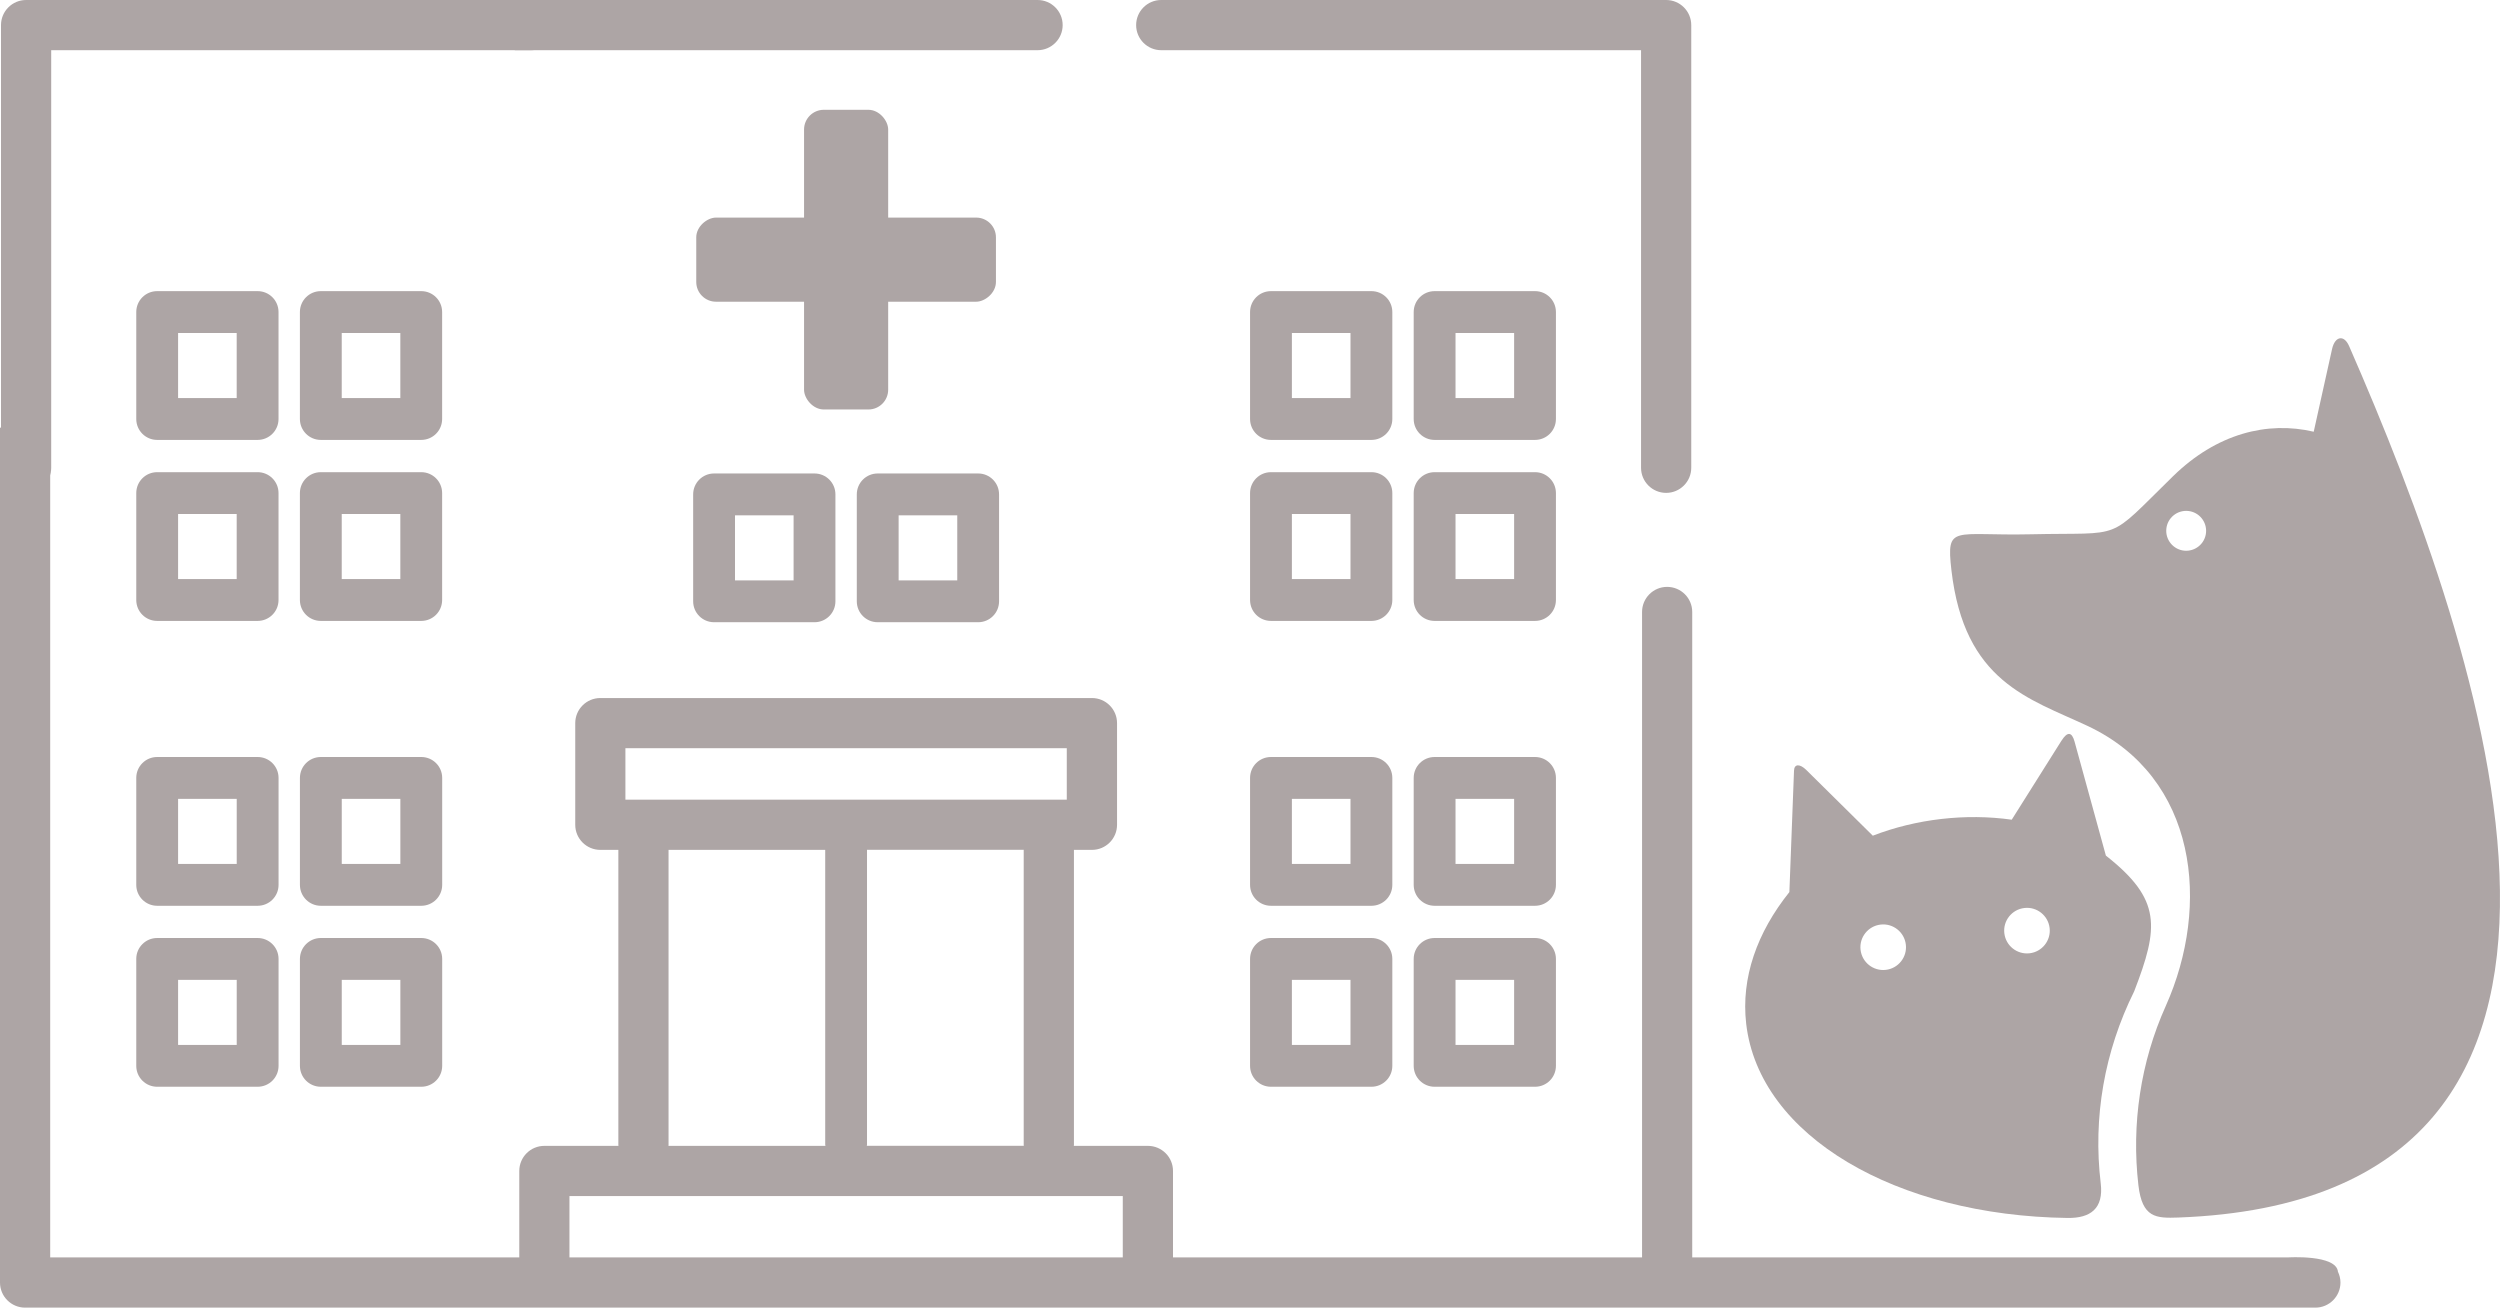
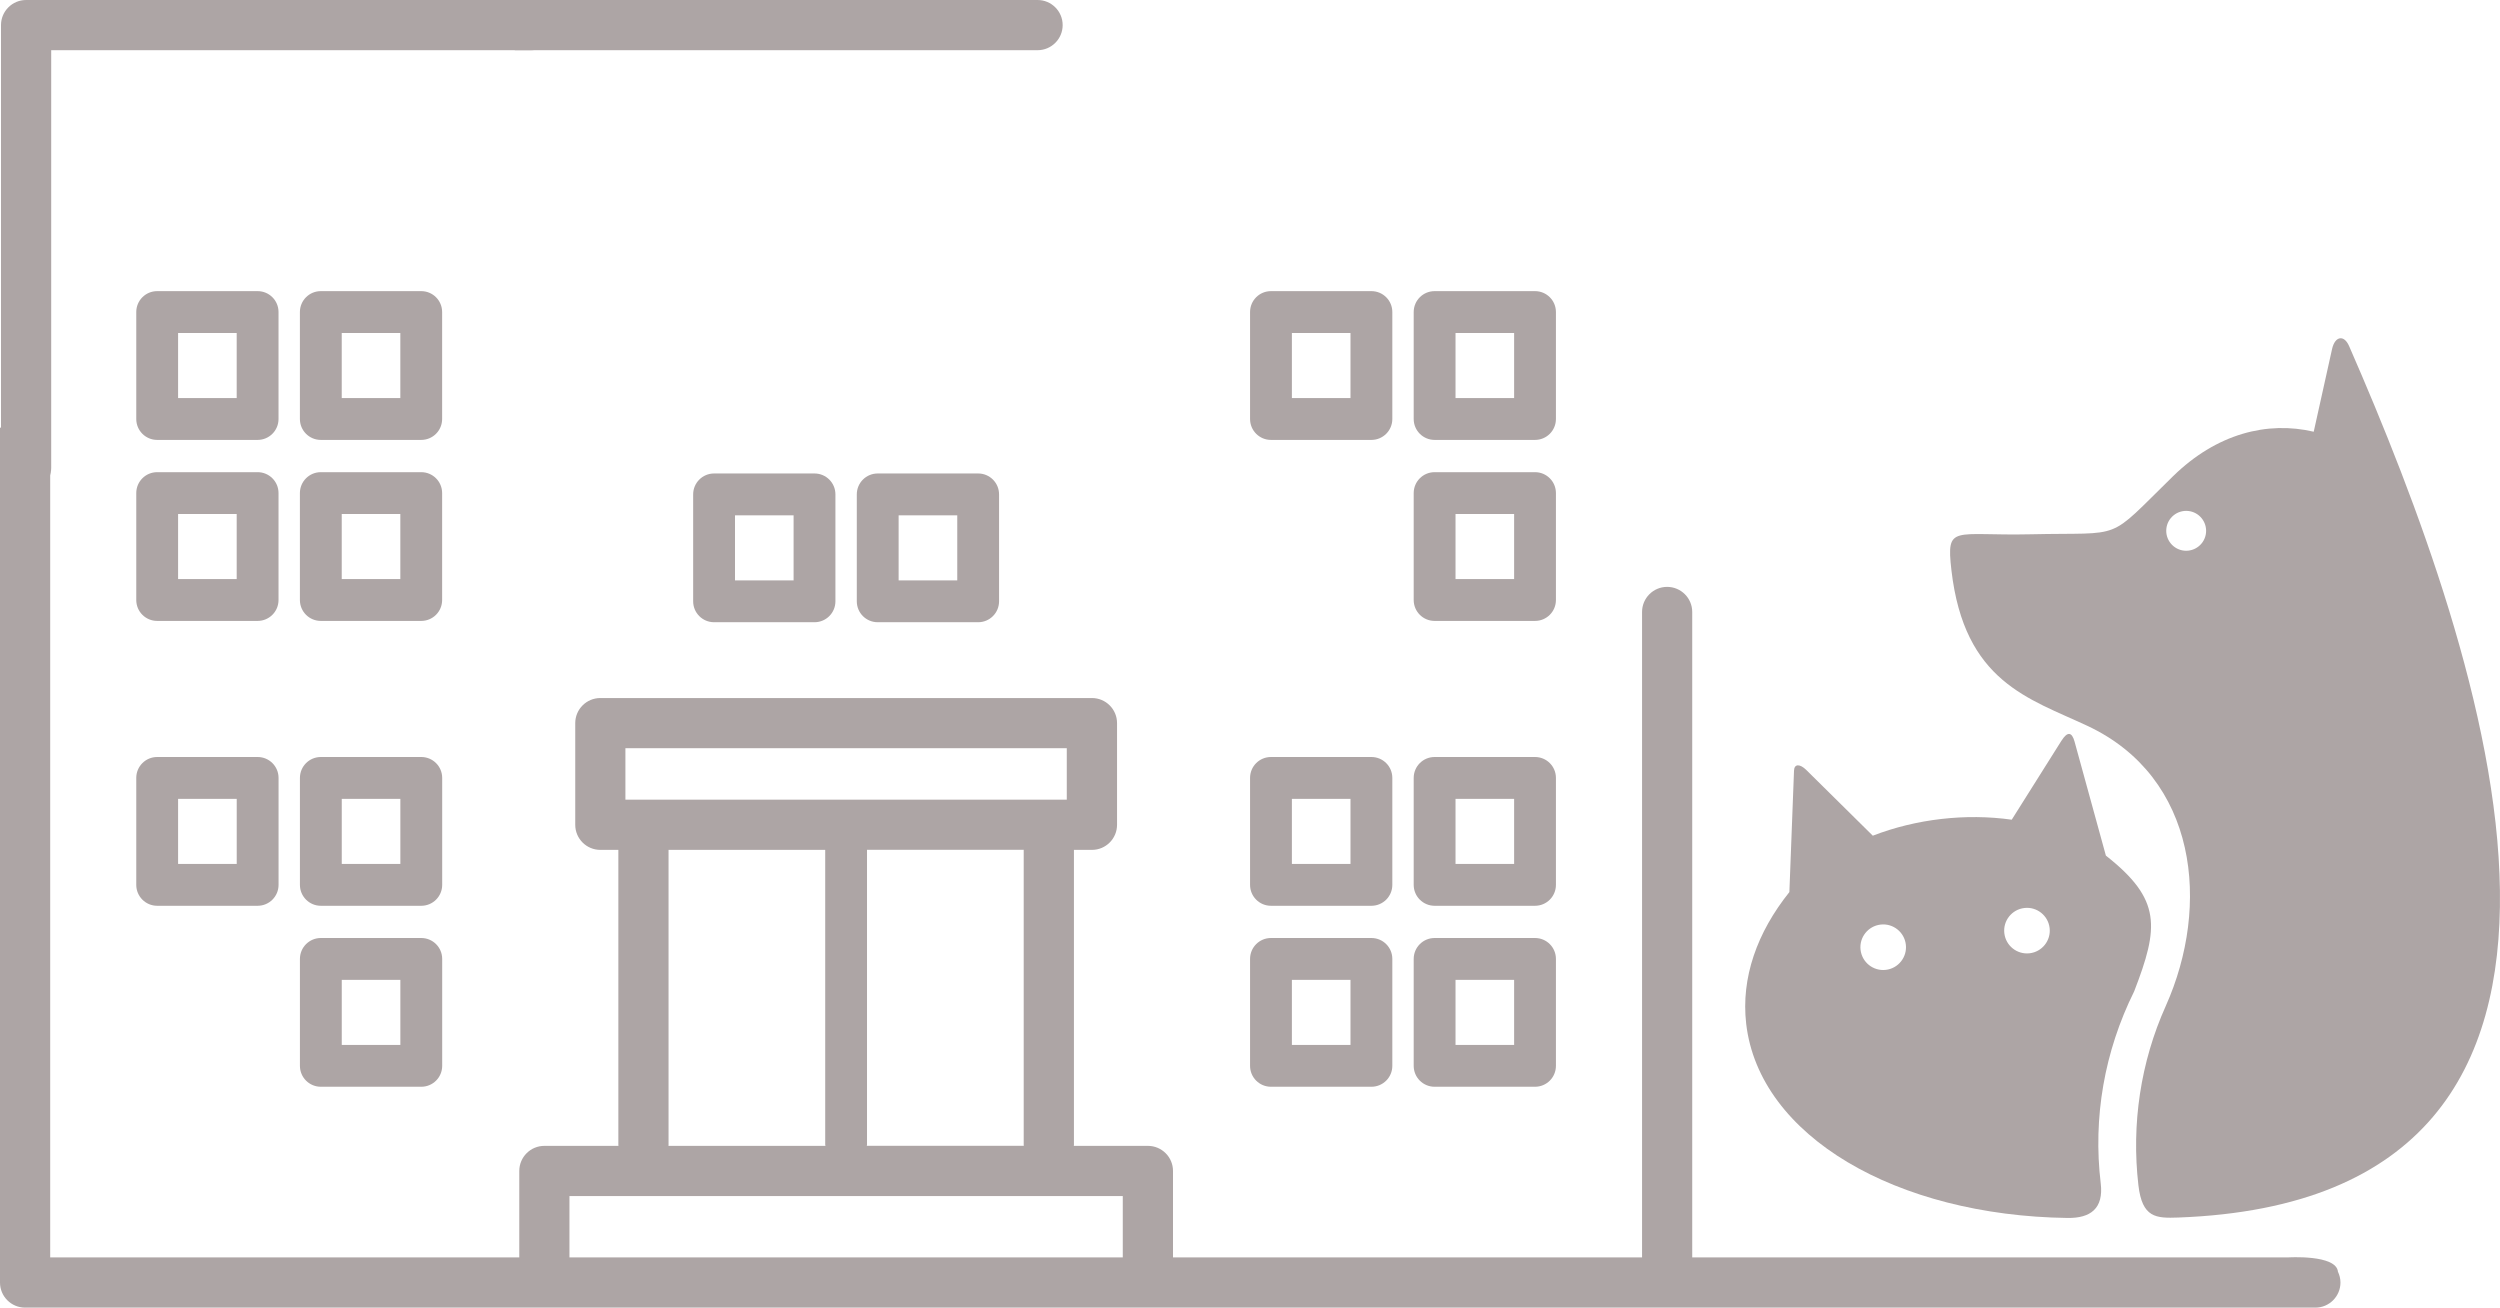
<svg xmlns="http://www.w3.org/2000/svg" id="_レイヤー_2" data-name="レイヤー 2" viewBox="0 0 824.7 431.36">
  <defs>
    <style>
      .cls-1 {
        fill-rule: evenodd;
      }

      .cls-1, .cls-2 {
        fill: #ada5a5;
        stroke-width: 0px;
      }
    </style>
  </defs>
  <g id="_レイヤー_1-2" data-name="レイヤー 1">
    <g>
      <g>
        <path class="cls-2" d="M268.69,205.26h-33.13c-3.81,0-6.9-3.08-6.9-6.9v-35.27c0-3.81,3.09-6.9,6.9-6.9h33.13c3.82,0,6.9,3.09,6.9,6.9v35.27c0,3.82-3.09,6.9-6.9,6.9h0ZM242.46,191.47h19.33v-21.47h-19.33v21.47h0Z" />
        <path class="cls-2" d="M322.68,205.26h-33.14c-3.82,0-6.9-3.08-6.9-6.9v-35.27c0-3.81,3.08-6.9,6.9-6.9h33.14c3.81,0,6.89,3.09,6.89,6.9v35.27c0,3.82-3.09,6.9-6.89,6.9h0ZM296.44,191.47h19.34v-21.47h-19.34v21.47h0Z" />
        <path class="cls-2" d="M84.99,298.8h-33.14c-3.81,0-6.9-3.09-6.9-6.9v-35.28c0-3.82,3.09-6.9,6.9-6.9h33.14c3.81,0,6.9,3.08,6.9,6.9v35.28c0,3.81-3.09,6.9-6.9,6.9h0ZM58.75,285h19.34v-21.47h-19.34v21.47h0Z" />
-         <path class="cls-2" d="M84.99,358.5h-33.14c-3.81,0-6.9-3.08-6.9-6.9v-35.27c0-3.81,3.09-6.9,6.9-6.9h33.14c3.81,0,6.9,3.09,6.9,6.9v35.27c0,3.82-3.09,6.9-6.9,6.9h0ZM58.75,344.7h19.34v-21.47h-19.34v21.47h0Z" />
        <path class="cls-2" d="M138.97,298.8h-33.13c-3.81,0-6.9-3.09-6.9-6.9v-35.28c0-3.82,3.09-6.9,6.9-6.9h33.13c3.81,0,6.9,3.08,6.9,6.9v35.28c0,3.81-3.09,6.9-6.9,6.9h0ZM112.74,285h19.33v-21.47h-19.33v21.47h0Z" />
        <path class="cls-2" d="M138.97,358.5h-33.13c-3.81,0-6.9-3.08-6.9-6.9v-35.27c0-3.81,3.09-6.9,6.9-6.9h33.13c3.81,0,6.9,3.09,6.9,6.9v35.27c0,3.82-3.09,6.9-6.9,6.9h0ZM112.74,344.7h19.33v-21.47h-19.33v21.47h0Z" />
        <path class="cls-2" d="M452.4,298.8h-33.13c-3.82,0-6.9-3.09-6.9-6.9v-35.28c0-3.82,3.08-6.9,6.9-6.9h33.13c3.82,0,6.9,3.08,6.9,6.9v35.28c0,3.81-3.09,6.9-6.9,6.9h0ZM426.17,285h19.33v-21.47h-19.33v21.47h0Z" />
        <path class="cls-2" d="M452.4,358.5h-33.13c-3.82,0-6.9-3.08-6.9-6.9v-35.27c0-3.81,3.08-6.9,6.9-6.9h33.13c3.82,0,6.9,3.09,6.9,6.9v35.27c0,3.82-3.09,6.9-6.9,6.9h0ZM426.17,344.7h19.33v-21.47h-19.33v21.47h0Z" />
        <path class="cls-2" d="M506.37,298.8h-33.12c-3.81,0-6.9-3.09-6.9-6.9v-35.28c0-3.82,3.09-6.9,6.9-6.9h33.12c3.82,0,6.9,3.08,6.9,6.9v35.28c0,3.81-3.08,6.9-6.9,6.9h0ZM480.15,285h19.33v-21.47h-19.33v21.47h0Z" />
        <path class="cls-2" d="M506.37,358.5h-33.12c-3.81,0-6.9-3.08-6.9-6.9v-35.27c0-3.81,3.09-6.9,6.9-6.9h33.12c3.82,0,6.9,3.09,6.9,6.9v35.27c0,3.82-3.08,6.9-6.9,6.9h0ZM480.15,344.7h19.33v-21.47h-19.33v21.47h0Z" />
        <path class="cls-2" d="M452.4,145.12h-33.13c-3.82,0-6.9-3.09-6.9-6.9v-35.28c0-3.82,3.08-6.9,6.9-6.9h33.13c3.82,0,6.9,3.08,6.9,6.9v35.28c0,3.81-3.09,6.9-6.9,6.9h0ZM426.17,131.32h19.33v-21.47h-19.33v21.47h0Z" />
-         <path class="cls-2" d="M452.4,204.83h-33.13c-3.82,0-6.9-3.08-6.9-6.9v-35.27c0-3.81,3.08-6.9,6.9-6.9h33.13c3.82,0,6.9,3.09,6.9,6.9v35.27c0,3.82-3.09,6.9-6.9,6.9h0ZM426.17,191.03h19.33v-21.47h-19.33v21.47h0Z" />
        <path class="cls-2" d="M506.37,145.12h-33.12c-3.81,0-6.9-3.09-6.9-6.9v-35.28c0-3.82,3.09-6.9,6.9-6.9h33.12c3.82,0,6.9,3.08,6.9,6.9v35.28c0,3.81-3.08,6.9-6.9,6.9h0ZM480.15,131.32h19.33v-21.47h-19.33v21.47h0Z" />
        <path class="cls-2" d="M506.37,204.83h-33.12c-3.81,0-6.9-3.08-6.9-6.9v-35.27c0-3.81,3.09-6.9,6.9-6.9h33.12c3.82,0,6.9,3.09,6.9,6.9v35.27c0,3.82-3.08,6.9-6.9,6.9h0ZM480.15,191.03h19.33v-21.47h-19.33v21.47h0Z" />
        <path class="cls-2" d="M84.98,145.12h-33.13c-3.82,0-6.9-3.09-6.9-6.9v-35.28c0-3.82,3.08-6.9,6.9-6.9h33.13c3.82,0,6.9,3.08,6.9,6.9v35.28c0,3.81-3.09,6.9-6.9,6.9h0ZM58.75,131.32h19.33v-21.47h-19.33v21.47h0Z" />
        <path class="cls-2" d="M84.98,204.83h-33.13c-3.82,0-6.9-3.08-6.9-6.9v-35.27c0-3.81,3.08-6.9,6.9-6.9h33.13c3.82,0,6.9,3.09,6.9,6.9v35.27c0,3.82-3.09,6.9-6.9,6.9h0ZM58.75,191.03h19.33v-21.47h-19.33v21.47h0Z" />
        <path class="cls-2" d="M138.95,145.12h-33.12c-3.81,0-6.9-3.09-6.9-6.9v-35.28c0-3.82,3.09-6.9,6.9-6.9h33.12c3.82,0,6.9,3.08,6.9,6.9v35.28c0,3.81-3.08,6.9-6.9,6.9h0ZM112.73,131.32h19.33v-21.47h-19.33v21.47h0Z" />
        <path class="cls-2" d="M138.95,204.83h-33.12c-3.81,0-6.9-3.08-6.9-6.9v-35.27c0-3.81,3.09-6.9,6.9-6.9h33.12c3.82,0,6.9,3.09,6.9,6.9v35.27c0,3.82-3.08,6.9-6.9,6.9h0ZM112.73,191.03h19.33v-21.47h-19.33v21.47h0Z" />
        <path class="cls-2" d="M0,140.99v282.09c0,4.58,3.71,8.28,8.28,8.28h755.51c4.57,0,8.28-3.71,8.28-8.28,0-1.28-.31-2.47-.83-3.56-.52-5.76-16.57-4.72-16.57-4.72h-196.44v-212.92c0-4.58-3.71-8.28-8.28-8.28s-8.27,3.71-8.27,8.28v212.92h-154.73v-28.52c0-4.58-3.71-8.28-8.28-8.28h-24.44c0-.12.04-.23.04-.37v-97.27h5.94c4.57,0,8.28-3.71,8.28-8.28v-33.53c0-4.57-3.71-8.28-8.28-8.28h-162.17c-4.57,0-8.28,3.71-8.28,8.28v33.53c0,4.58,3.71,8.28,8.28,8.28h5.94v97.27c0,.13.03.24.03.37h-24.43c-4.58,0-8.28,3.71-8.28,8.28v28.52H16.56V149.26M169.83,16.56h172.44c4.57,0,8.28-3.71,8.28-8.28S346.84,0,342.27,0h-180.72M337.74,377.98h-51.8c0-.13.07-.23.07-.37v-97.27h51.69v97.27c0,.13.03.24.03.37ZM206.31,246.82h145.6v16.97h-145.6v-16.97ZM220.54,377.62v-97.27h51.68v97.27c0,.13.07.24.08.37h-51.79c0-.12.04-.23.04-.37ZM187.85,414.79v-20.24h182.53v20.24h-182.53Z" />
      </g>
      <g>
-         <rect class="cls-2" x="265.24" y="36.22" width="27.75" height="98.86" rx="6.52" ry="6.52" />
-         <rect class="cls-2" x="265.24" y="36.22" width="27.75" height="98.86" rx="6.52" ry="6.52" transform="translate(193.46 364.77) rotate(-90)" />
-       </g>
-       <path class="cls-2" d="M383.06,0h166.56C554.2,0,557.91,3.71,557.91,8.28v146.03c0,4.57-3.71,8.28-8.28,8.28s-8.28-3.71-8.28-8.28V16.56h-158.28c-4.57,0-8.28-3.71-8.28-8.28S378.5,0,383.06,0h0Z" />
+         </g>
      <path class="cls-2" d="M175.18,0H8.62C4.05,0,.33,3.71.33,8.28v146.03c0,4.57,3.71,8.28,8.28,8.28s8.28-3.71,8.28-8.28V16.56h158.28c4.57,0,8.28-3.71,8.28-8.28C183.45,3.71,179.75,0,175.18,0h0Z" />
      <g>
        <path class="cls-1" d="M714.45,331.84c-8.33,18.49-11.37,39.11-9.03,59.16,1.25,10.73,5.78,10.91,13.15,10.64,163.32-6.04,100.85-185.7,56.35-287.48-1.71-3.91-4.69-3.19-5.61.94l-6.06,27.32c-15.33-3.6-32.03.63-46.4,14.67-22.38,21.86-15.53,18.44-46.91,19.16-25.54.58-27.96-3.45-26.21,11.81,4.25,36.93,25.6,42.34,44.88,51.39,36.34,17.04,40.69,59.21,25.83,92.41h0ZM721.83,168.56c3.61.36,6.25,3.59,5.89,7.2-.36,3.61-3.59,6.25-7.2,5.89-3.61-.36-6.25-3.59-5.89-7.2.36-3.61,3.58-6.25,7.2-5.89Z" />
        <path class="cls-1" d="M680.06,244.3l-16.43,26.1c-15.18-2.14-31.53-.25-45.83,5.28l-21.93-21.67c-2.15-2.12-3.98-2.04-4.06.19l-1.53,40.08c-10.65,13.3-15.99,28.25-14.25,43.42,4.28,37.16,49.66,63.33,106.03,64.08,7.57.1,11.92-3.12,10.93-11.4-2.6-21.69,1.2-43.53,11.03-63.35,8.16-21.13,9.12-30.29-9.33-44.78l-10.34-37.63c-.88-3.2-2.35-3.38-4.29-.3h0ZM620.37,305c4.12-.48,7.85,2.48,8.33,6.61.48,4.12-2.48,7.85-6.61,8.33-4.13.47-7.85-2.48-8.33-6.61-.47-4.12,2.48-7.85,6.61-8.33h0ZM667.8,299.53c4.12-.48,7.85,2.48,8.33,6.61.48,4.12-2.48,7.85-6.61,8.33-4.12.47-7.85-2.48-8.33-6.61-.48-4.12,2.48-7.85,6.61-8.33Z" />
      </g>
    </g>
  </g>
</svg>